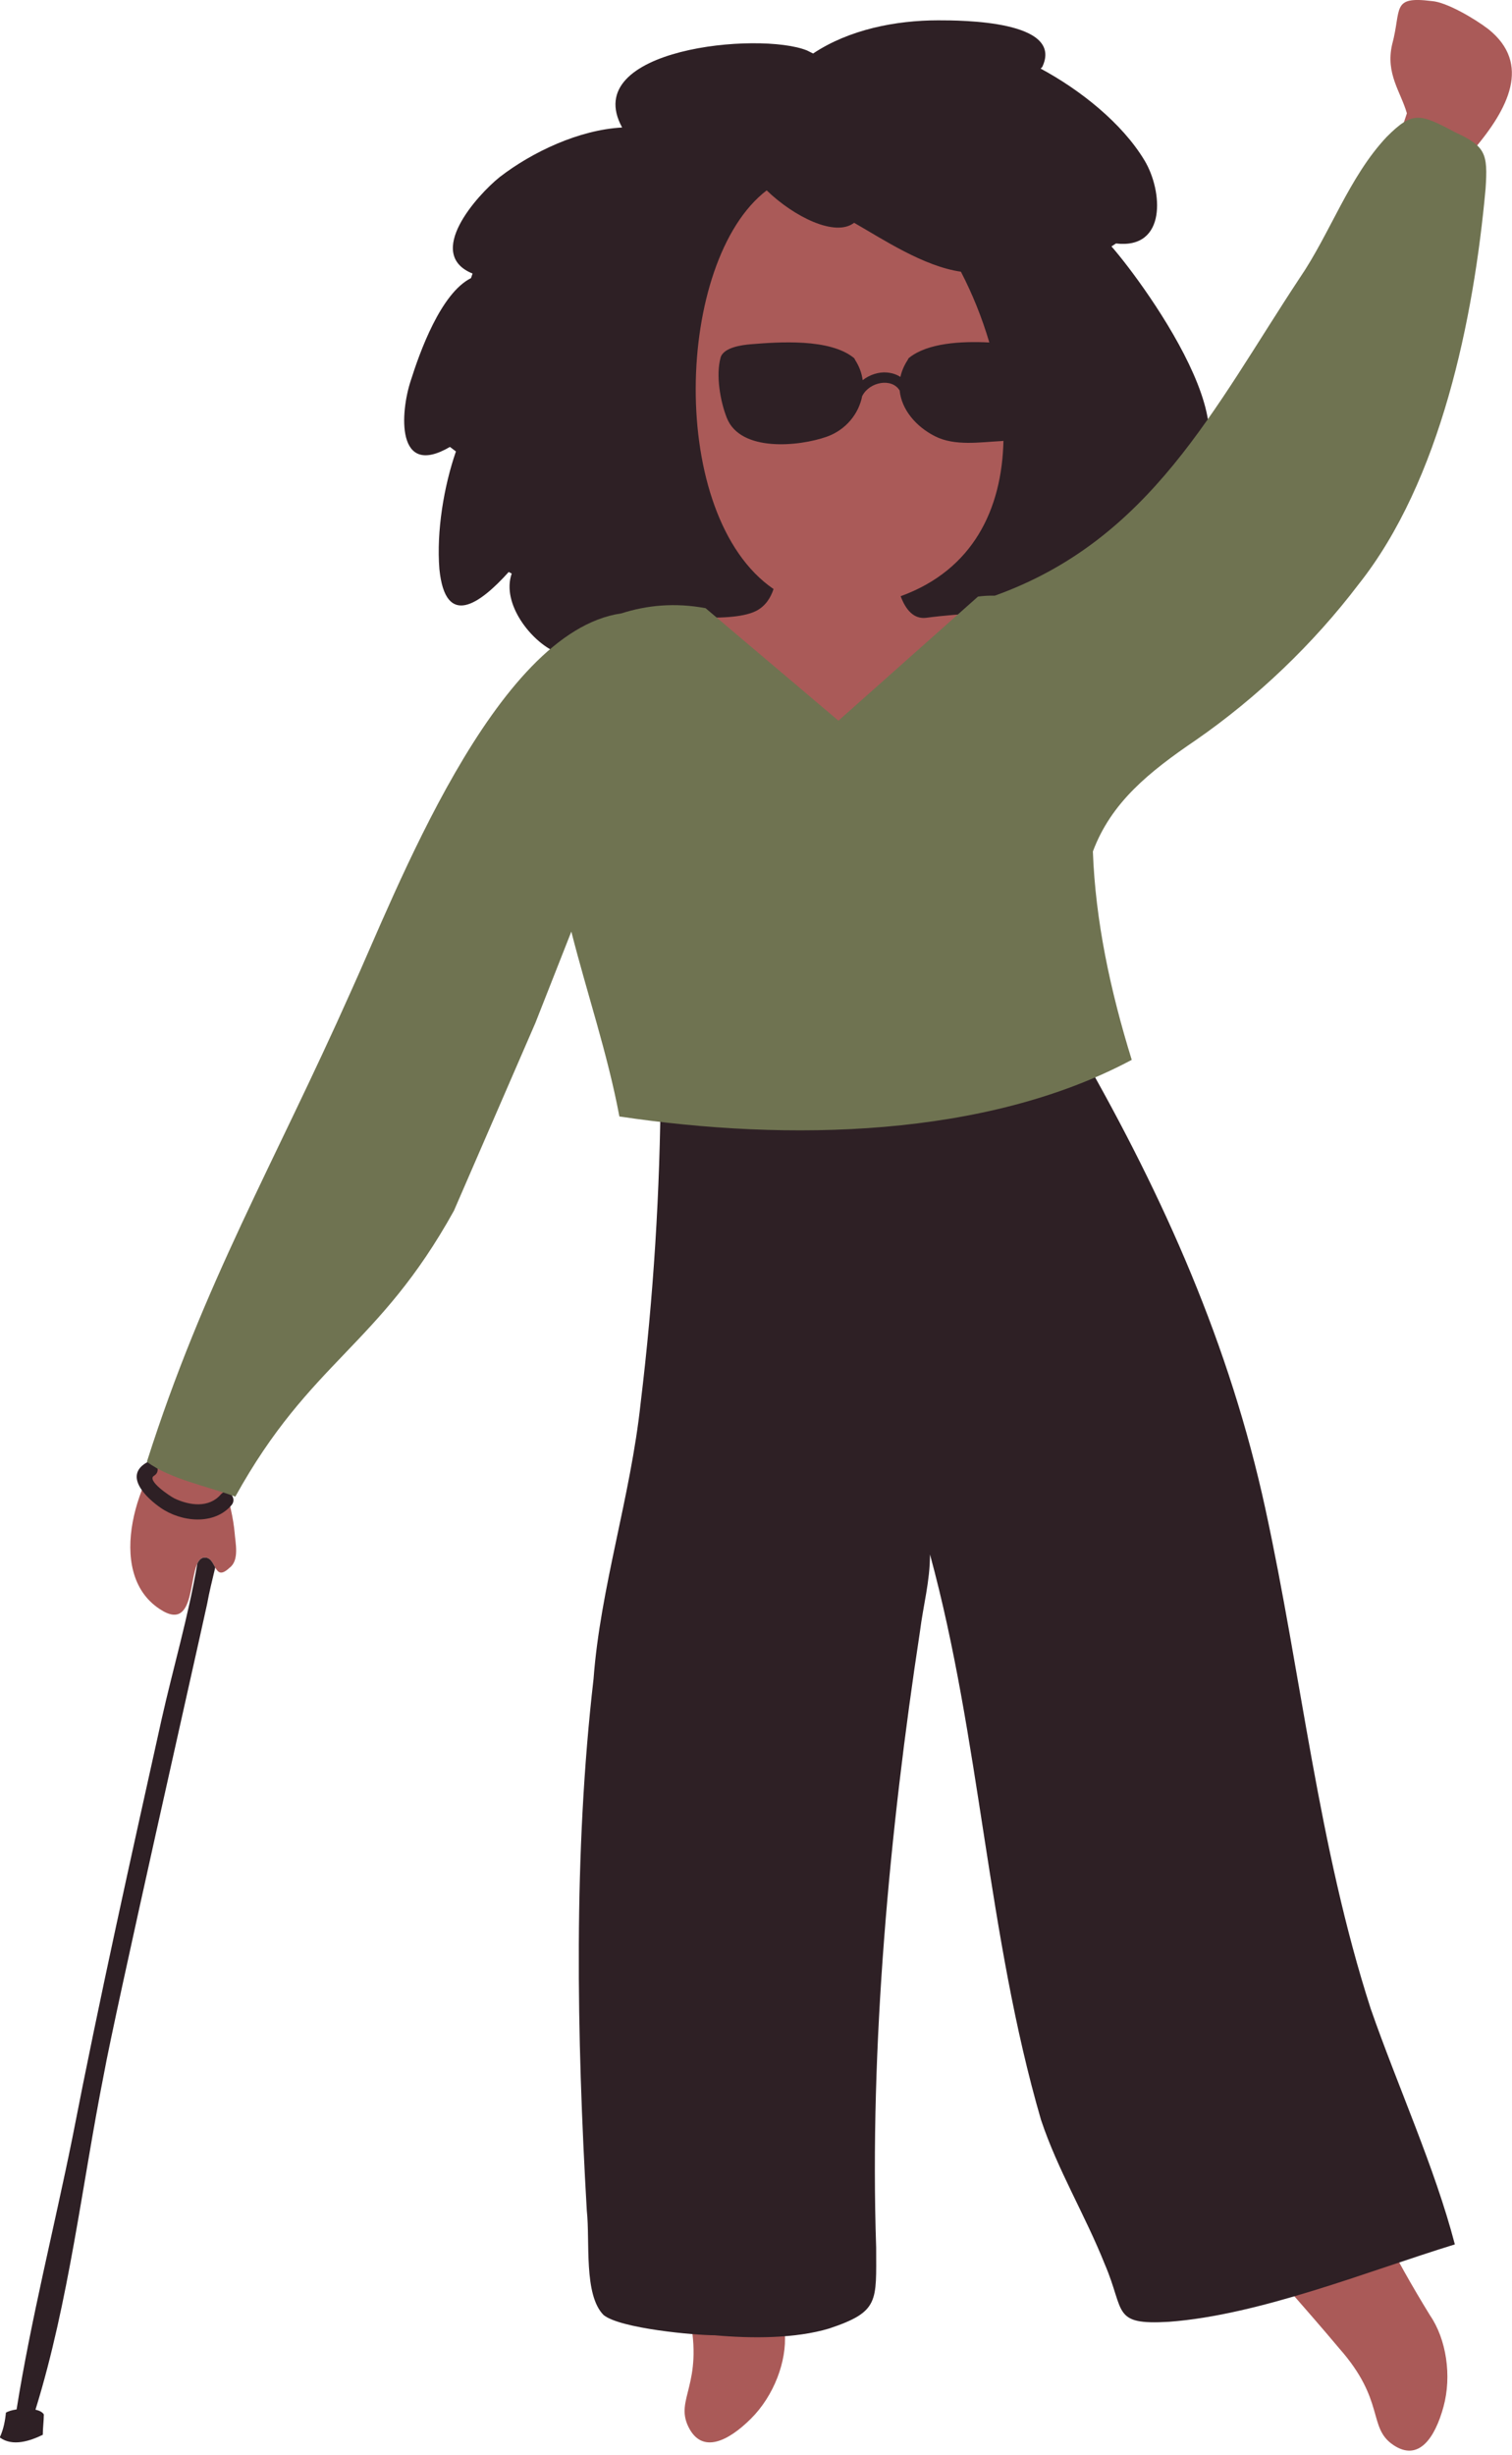
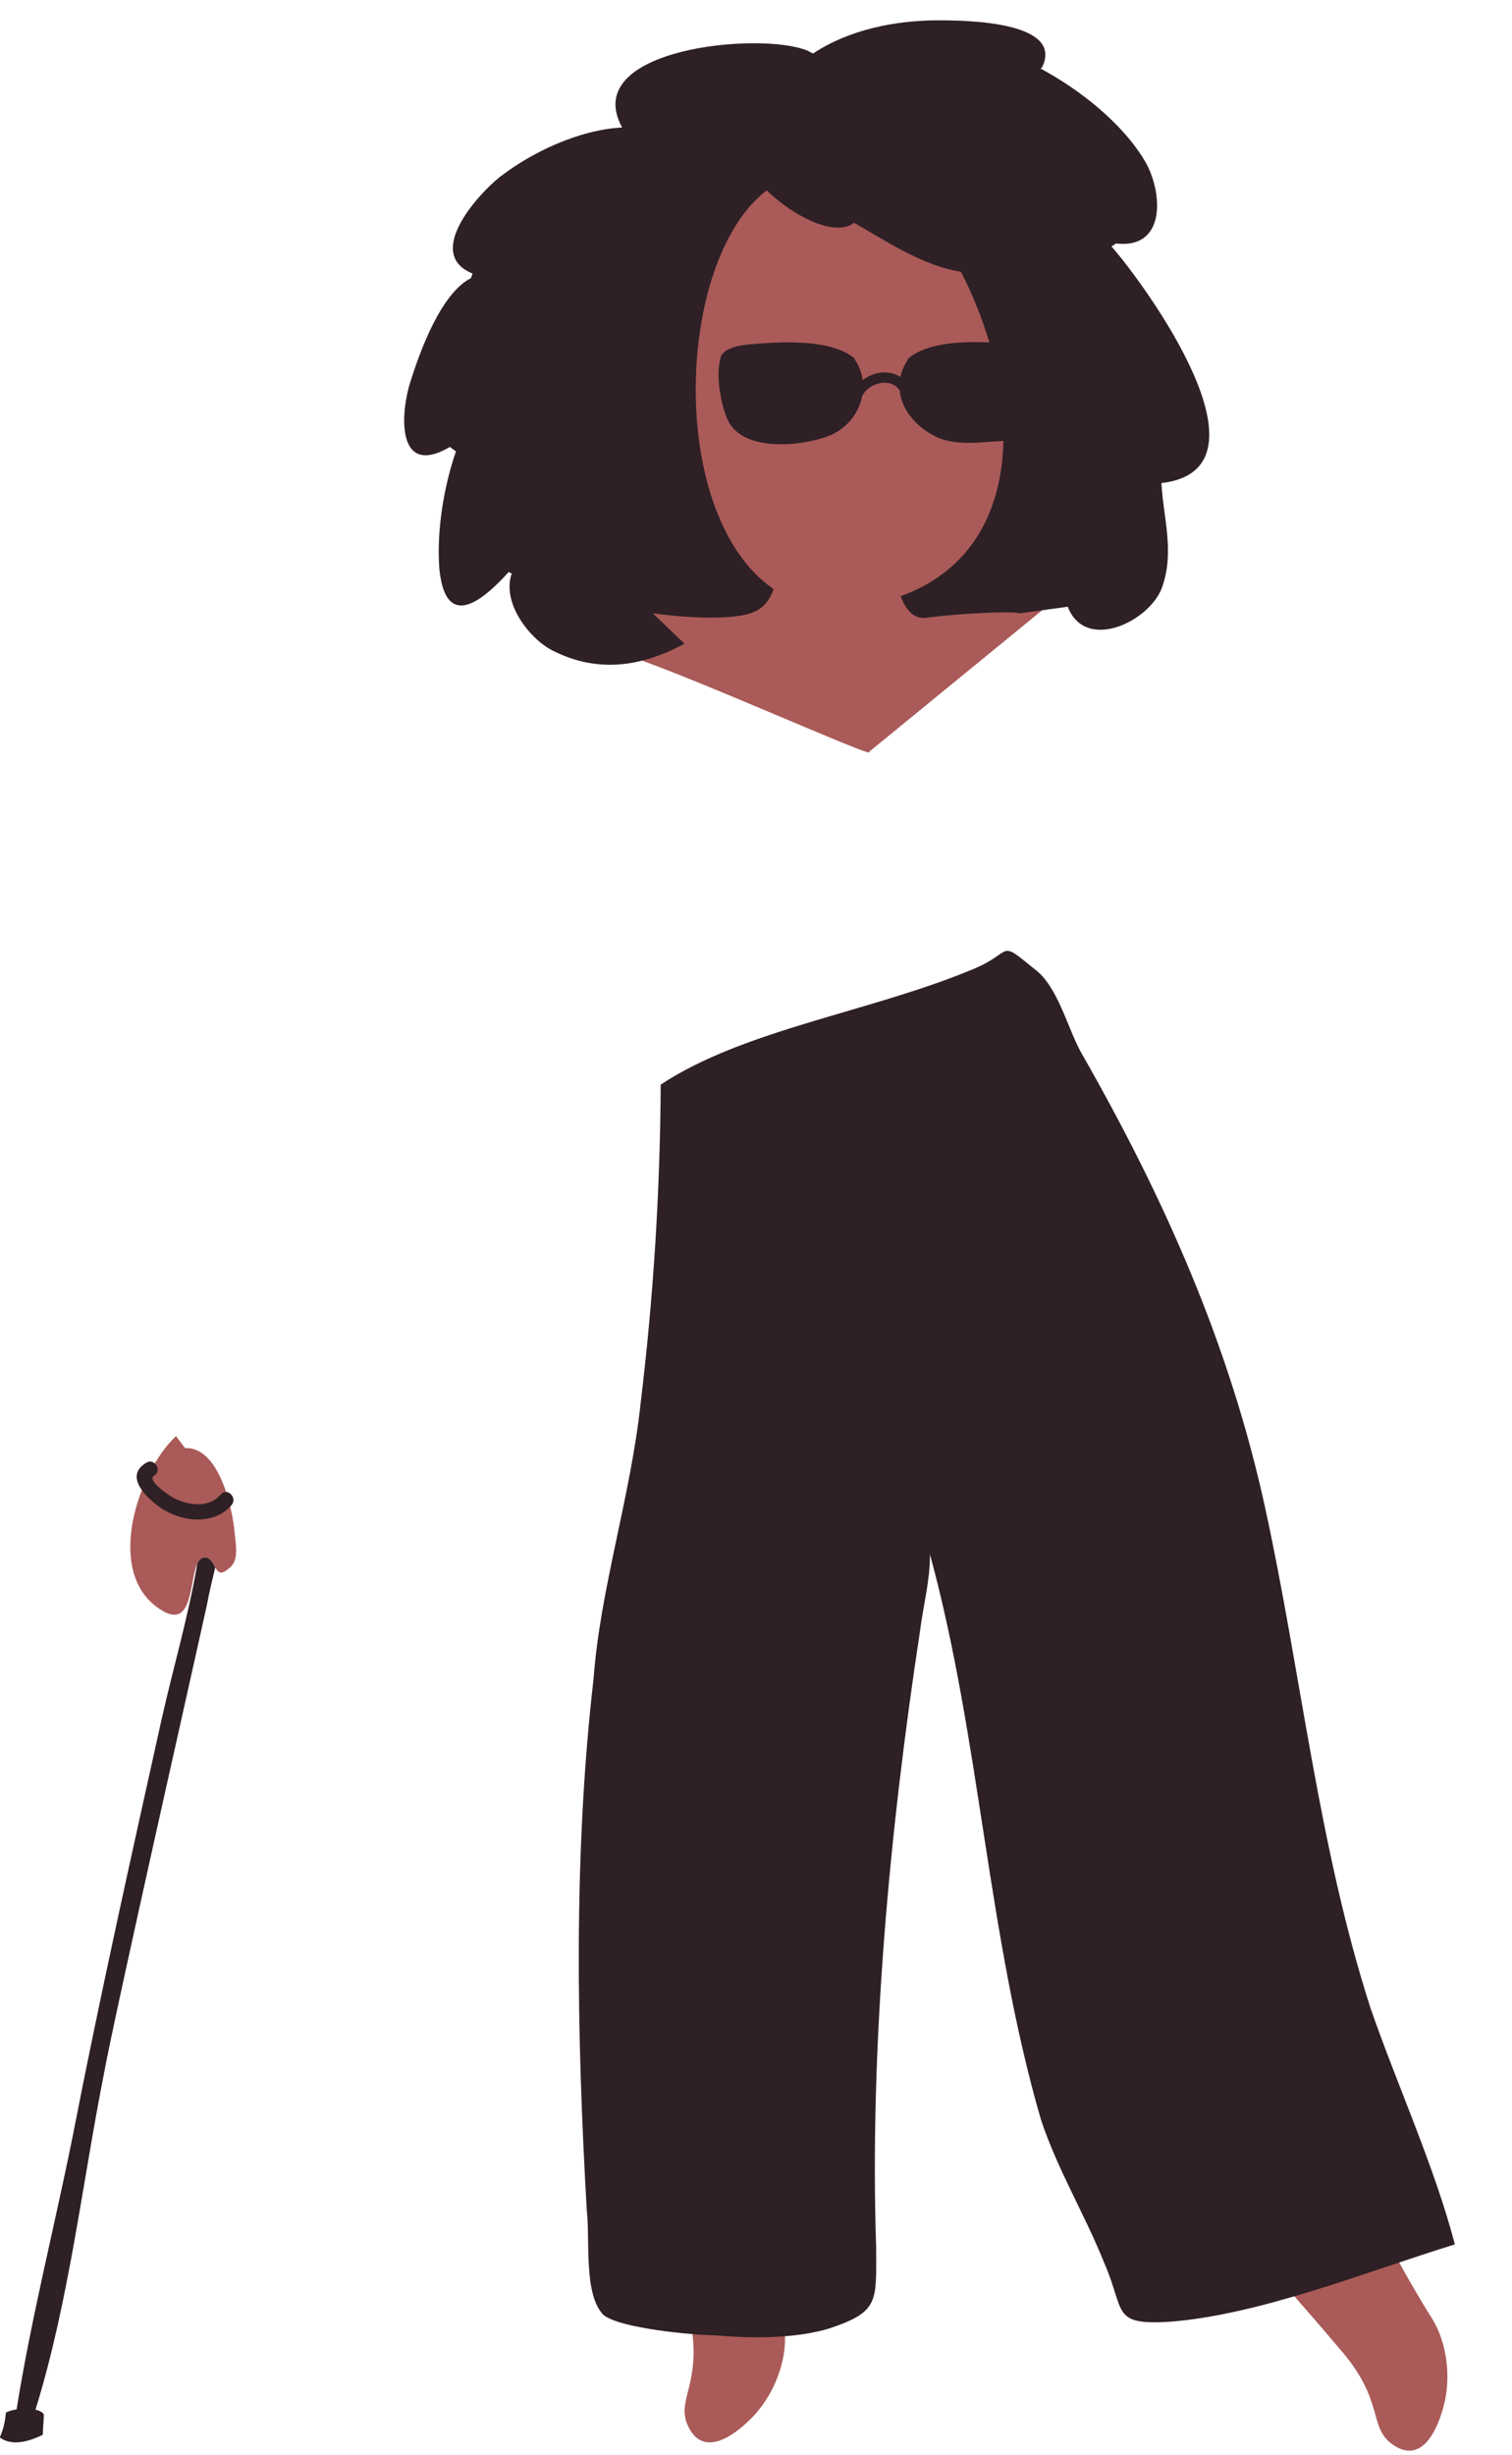
<svg xmlns="http://www.w3.org/2000/svg" height="364.7" preserveAspectRatio="xMidYMid meet" version="1.0" viewBox="0.0 0.0 224.7 364.7" width="224.7" zoomAndPan="magnify">
  <defs>
    <clipPath id="a">
      <path d="M 142 206 L 216 206 L 216 364.09 L 142 364.09 Z M 142 206" />
    </clipPath>
    <clipPath id="b">
      <path d="M 188 0 L 224.68 0 L 224.68 73 L 188 73 Z M 188 0" />
    </clipPath>
  </defs>
  <g>
    <g id="change1_2">
      <path d="M 160.543 89.414 C 161.109 90.883 162.062 91.562 163.539 91.562 C 166.395 91.562 170.098 88.965 170.891 86.367 C 171.98 83.094 171.547 79.879 171.086 76.473 C 170.887 74.992 170.68 73.469 170.59 71.887 L 170.48 70 L 172.355 69.785 C 176.375 69.32 177.098 67.445 177.336 66.828 C 180.031 59.816 168.09 42.957 163.672 37.938 L 162.16 36.219 L 165.348 34.094 L 166.078 34.18 C 166.363 34.215 166.633 34.23 166.891 34.23 C 168.539 34.23 169.129 33.531 169.426 33.008 C 170.539 31.039 169.785 27.215 168.387 24.879 C 165.598 20.234 160.109 15.402 153.699 11.949 L 151.336 10.676 L 153.195 8.816 C 153.473 8.102 153.293 7.816 153.223 7.699 C 152.941 7.254 150.957 5.023 139.422 5.023 C 132.59 5.023 126.383 6.652 121.941 9.613 L 120.977 10.258 L 119.117 9.328 C 117.676 8.766 115.031 8.43 112.02 8.43 C 104.816 8.43 96.02 10.359 93.902 13.934 C 93.477 14.656 93.043 15.859 94.207 17.977 L 95.738 20.77 L 92.559 20.938 C 86.16 21.277 79.539 24.758 75.504 27.875 C 72.688 30.129 68.969 34.754 69.32 37.164 C 69.359 37.441 69.469 38.18 70.977 38.793 L 72.715 39.5 L 71.637 42.738 L 70.895 43.109 C 68.242 44.434 65.348 49.551 62.938 57.18 C 61.895 60.309 61.754 64.129 62.641 65.355 C 62.777 65.547 62.902 65.641 63.242 65.641 C 63.598 65.641 64.41 65.516 65.855 64.672 L 67 64.004 L 70.129 66.348 L 69.648 67.727 C 67.797 73.051 66.895 79.43 67.285 84.34 C 67.551 86.977 68.188 87.961 68.527 87.961 C 68.809 87.961 70.398 87.754 74.113 83.645 L 75.133 82.52 L 78.516 84.211 L 77.934 85.871 C 76.816 89.062 80.461 93.766 83.414 95.059 C 85.742 96.191 88.172 96.766 90.633 96.766 C 94.348 96.766 127.527 111.738 129.129 111.797 C 129.141 111.785 129.312 111.57 129.312 111.57 L 159.547 86.844 L 160.543 89.414" fill="#aa5a58" />
    </g>
    <g id="change1_3">
      <path d="M 27.504 215.145 L 26.16 213.359 C 20.512 218.617 15.445 233.602 23.719 239.043 C 29.695 243.035 27.641 231.723 30.293 231.41 C 32.289 231.215 31.664 235.227 34.121 232.914 C 35.613 231.797 34.973 229.203 34.867 227.695 C 34.539 224.031 32.543 214.906 27.504 215.145" fill="#aa5a58" />
    </g>
    <g clip-path="url(#a)" id="change1_1">
      <path d="M 199.602 317.758 C 195.316 306.156 189.48 294.219 186.188 282.508 C 183.48 273.719 182.484 264.504 182.695 255.23 C 183.09 237.797 183.137 222.555 183.09 206.801 L 142.617 219.867 C 145.934 250.188 148.645 279.57 164.613 305.992 C 171.492 318.316 189.77 337.836 199.027 348.895 C 205.914 356.691 203.223 360.621 207.027 363.223 C 210.836 365.824 213.262 362.164 214.52 357.562 C 215.777 352.961 214.93 347.52 212.531 344.012 C 207.027 335.055 203.176 327.43 199.602 317.758" fill="#aa5a58" />
    </g>
    <g id="change1_4">
      <path d="M 99.469 328.598 C 100.621 334.41 101.715 339.801 102.48 344.102 C 104.574 354.293 100.281 356.363 102.289 360.516 C 104.297 364.664 108.223 362.699 111.602 359.332 C 114.984 355.969 116.957 350.828 116.625 346.59 C 116.414 339.59 116.559 333.465 117.176 327.152 C 111.273 327.629 105.371 328.199 99.469 328.598" fill="#aa5a58" />
    </g>
    <g clip-path="url(#b)" id="change1_5">
-       <path d="M 221.207 4.344 C 219.141 2.758 214.957 0.305 212.789 0.16 C 206.68 -0.605 208.324 1.297 206.879 6.637 C 205.895 10.957 208.168 13.641 209.078 16.832 C 205.277 28.684 197.539 42.887 191.512 51.973 C 189.793 54.555 189.973 56.141 188.363 57.914 C 192.609 62.859 196.84 67.891 201.383 72.359 C 207.375 58.305 210.605 43.309 216.512 29.012 C 217.426 26.797 218.355 24.484 218.949 22.289 C 224.18 16.16 227.598 9.48 221.207 4.344" fill="#aa5a58" />
-     </g>
+       </g>
    <g id="change2_1">
      <path d="M 30.297 231.41 C 29.879 231.461 29.566 231.789 29.336 232.289 L 29.328 232.301 C 28.008 240.09 25.707 247.902 24.027 255.383 C 19.426 276.133 14.836 296.641 10.746 317.66 C 8.086 330.82 4.578 344.695 2.465 357.961 C 1.781 358.062 1.195 358.238 0.887 358.445 L 0.887 358.344 C 0.781 359.594 0.523 360.898 0 362.047 L 0 362.148 C 1.875 363.504 4.434 362.672 6.359 361.73 C 6.359 360.809 6.512 359.637 6.516 358.707 C 6.309 358.355 5.848 358.129 5.273 358 C 10.25 341.945 12.188 324.566 15.438 308.141 C 17.035 299.27 29.246 245.359 30.785 238.27 C 31.098 236.512 31.559 234.699 31.988 232.871 C 31.605 232.191 31.258 231.312 30.297 231.41" fill="#2e2025" />
    </g>
    <g id="change2_2">
      <path d="M 203.707 298.445 C 195.914 274.285 193.422 248.898 188.051 224.176 C 182.754 199.805 173.043 178.031 160.707 156.445 C 158.707 152.945 157.207 146.445 153.707 143.945 C 148.207 139.445 150.707 141.445 144.707 143.945 C 129.398 150.363 110.691 152.891 98.188 161.137 C 98.105 176.906 97.117 192.676 95.207 208.445 C 93.707 222.445 89.207 235.945 88.207 249.445 C 85.207 275.445 85.707 302.445 87.207 328.445 C 87.707 332.945 86.707 340.945 89.707 343.945 C 92.207 345.945 103.207 346.945 106.207 346.945 C 111.707 347.445 118.207 347.445 123.207 345.945 C 130.707 343.445 130.207 341.945 130.207 333.945 C 129.207 303.945 132.207 271.945 136.707 242.445 C 137.207 238.445 138.207 234.945 138.207 230.945 C 145.707 258.445 146.707 287.445 154.707 314.945 C 157.207 322.445 161.207 328.945 164.207 336.445 C 167.207 343.445 165.207 345.445 173.707 344.945 C 187.207 343.945 203.207 337.445 216.207 333.445 C 213.207 321.945 207.707 309.945 203.707 298.445" fill="#2e2025" />
    </g>
    <g id="change2_3">
      <path d="M 101.707 95.633 L 97.008 91.109 C 97.008 91.109 108.336 92.781 112.336 90.781 C 113.746 90.07 114.527 88.82 114.957 87.512 C 99.094 76.637 100.32 38.699 113.938 28.285 C 118.035 32.246 124.156 35.254 126.93 33.098 C 131.215 35.547 137.246 39.57 142.801 40.367 C 144.504 43.648 145.945 47.215 147.023 50.879 C 142.816 50.668 137.855 50.957 135.117 53.148 C 134.996 53.242 134.938 53.352 134.902 53.465 C 134.348 54.309 133.992 55.16 133.812 56 C 133.266 55.648 132.613 55.414 131.836 55.344 C 130.57 55.227 129.234 55.68 128.203 56.48 C 128.066 55.449 127.699 54.426 127.074 53.469 C 127.039 53.355 126.98 53.242 126.859 53.148 C 123.258 50.266 115.785 50.797 111.562 51.145 C 110.281 51.25 107.508 51.605 107.086 53.133 C 106.367 55.746 107.031 59.602 108.012 62.082 C 110.035 67.207 118.773 66.332 122.863 64.883 C 125.691 63.879 127.625 61.492 128.133 58.824 C 128.141 58.812 128.152 58.809 128.156 58.797 C 129.246 56.711 132.543 56.109 133.699 58.016 C 133.984 60.84 136.09 63.355 138.934 64.805 C 141.898 66.316 145.688 65.684 148.852 65.527 C 148.945 65.52 149.031 65.504 149.125 65.496 C 148.895 75.629 144.629 84.66 133.848 88.578 C 134.578 90.531 135.758 92.031 137.668 91.781 C 142.668 91.109 150.336 90.781 151.668 91.109 L 158.676 90.141 C 161.367 97.078 171.219 92.148 172.785 87 C 174.527 81.781 172.887 76.969 172.598 71.77 C 190.238 69.73 170.098 42.211 165.176 36.609 L 165.848 36.172 C 173.457 37.059 172.785 28.328 170.098 23.852 C 166.738 18.25 160.469 13.32 154.648 10.191 L 154.879 9.969 C 158.227 3.02 142.777 3.02 139.418 3.02 C 133.148 3.02 126.207 4.371 120.836 7.949 L 119.938 7.5 C 112.898 4.641 85.996 7.18 92.457 18.941 C 86.066 19.281 79.086 22.578 74.258 26.309 C 70.898 29 63.059 37.73 70.227 40.641 L 69.996 41.32 C 65.516 43.559 62.387 52.289 61.047 56.539 C 59.477 61.25 58.809 71.102 66.867 66.398 L 67.758 67.07 C 65.969 72.219 64.848 78.941 65.297 84.539 C 66.195 93.488 71.348 89.691 75.598 84.98 L 76.047 85.211 C 74.477 89.691 78.957 95.289 82.535 96.852 C 89.188 100.082 95.719 98.902 101.707 95.633" fill="#2e2025" />
    </g>
    <g id="change2_4">
      <path d="M 32.816 222.023 C 31.059 224.078 28.16 223.68 25.934 222.621 C 25.285 222.312 21.73 219.934 22.891 219.25 C 24.141 218.516 23.008 216.57 21.754 217.309 C 18.332 219.316 21.82 222.59 23.875 224.012 C 26.934 226.125 31.805 226.656 34.406 223.617 C 35.344 222.52 33.762 220.922 32.816 222.023" fill="#2e2025" />
    </g>
    <g id="change3_1">
-       <path d="M 216.227 19.641 C 210.977 16.84 209.926 16.488 206.074 20.34 C 200.473 26.289 197.676 34.691 193.121 41.344 C 180.402 60.594 171.047 80.176 147.84 88.496 C 147 88.477 146.164 88.52 145.34 88.633 L 124.602 107.07 L 104.855 90.355 C 100.312 89.508 96.145 89.906 92.332 91.133 L 92.332 91.129 C 73.406 93.879 58.75 132.859 52.145 147.305 C 40.707 173 30.305 190.535 21.828 217.172 C 25.262 219.766 30.941 220.824 34.969 222.355 C 46.176 202.105 56.25 200.121 67.461 179.871 L 79.562 151.98 L 84.906 138.406 C 87.219 147.527 90.305 156.57 92.047 165.871 C 117.234 169.637 146.523 169.02 168.188 157.461 C 164.992 147.137 162.789 136.777 162.414 126.504 C 165.133 119.211 170.754 114.688 177.719 109.953 C 186.82 103.652 195.223 95.602 201.871 86.848 C 214.125 71.445 219.023 47.293 220.773 28.039 C 221.125 22.789 220.777 21.742 216.227 19.641" fill="#6f7351" />
-     </g>
+       </g>
  </g>
</svg>